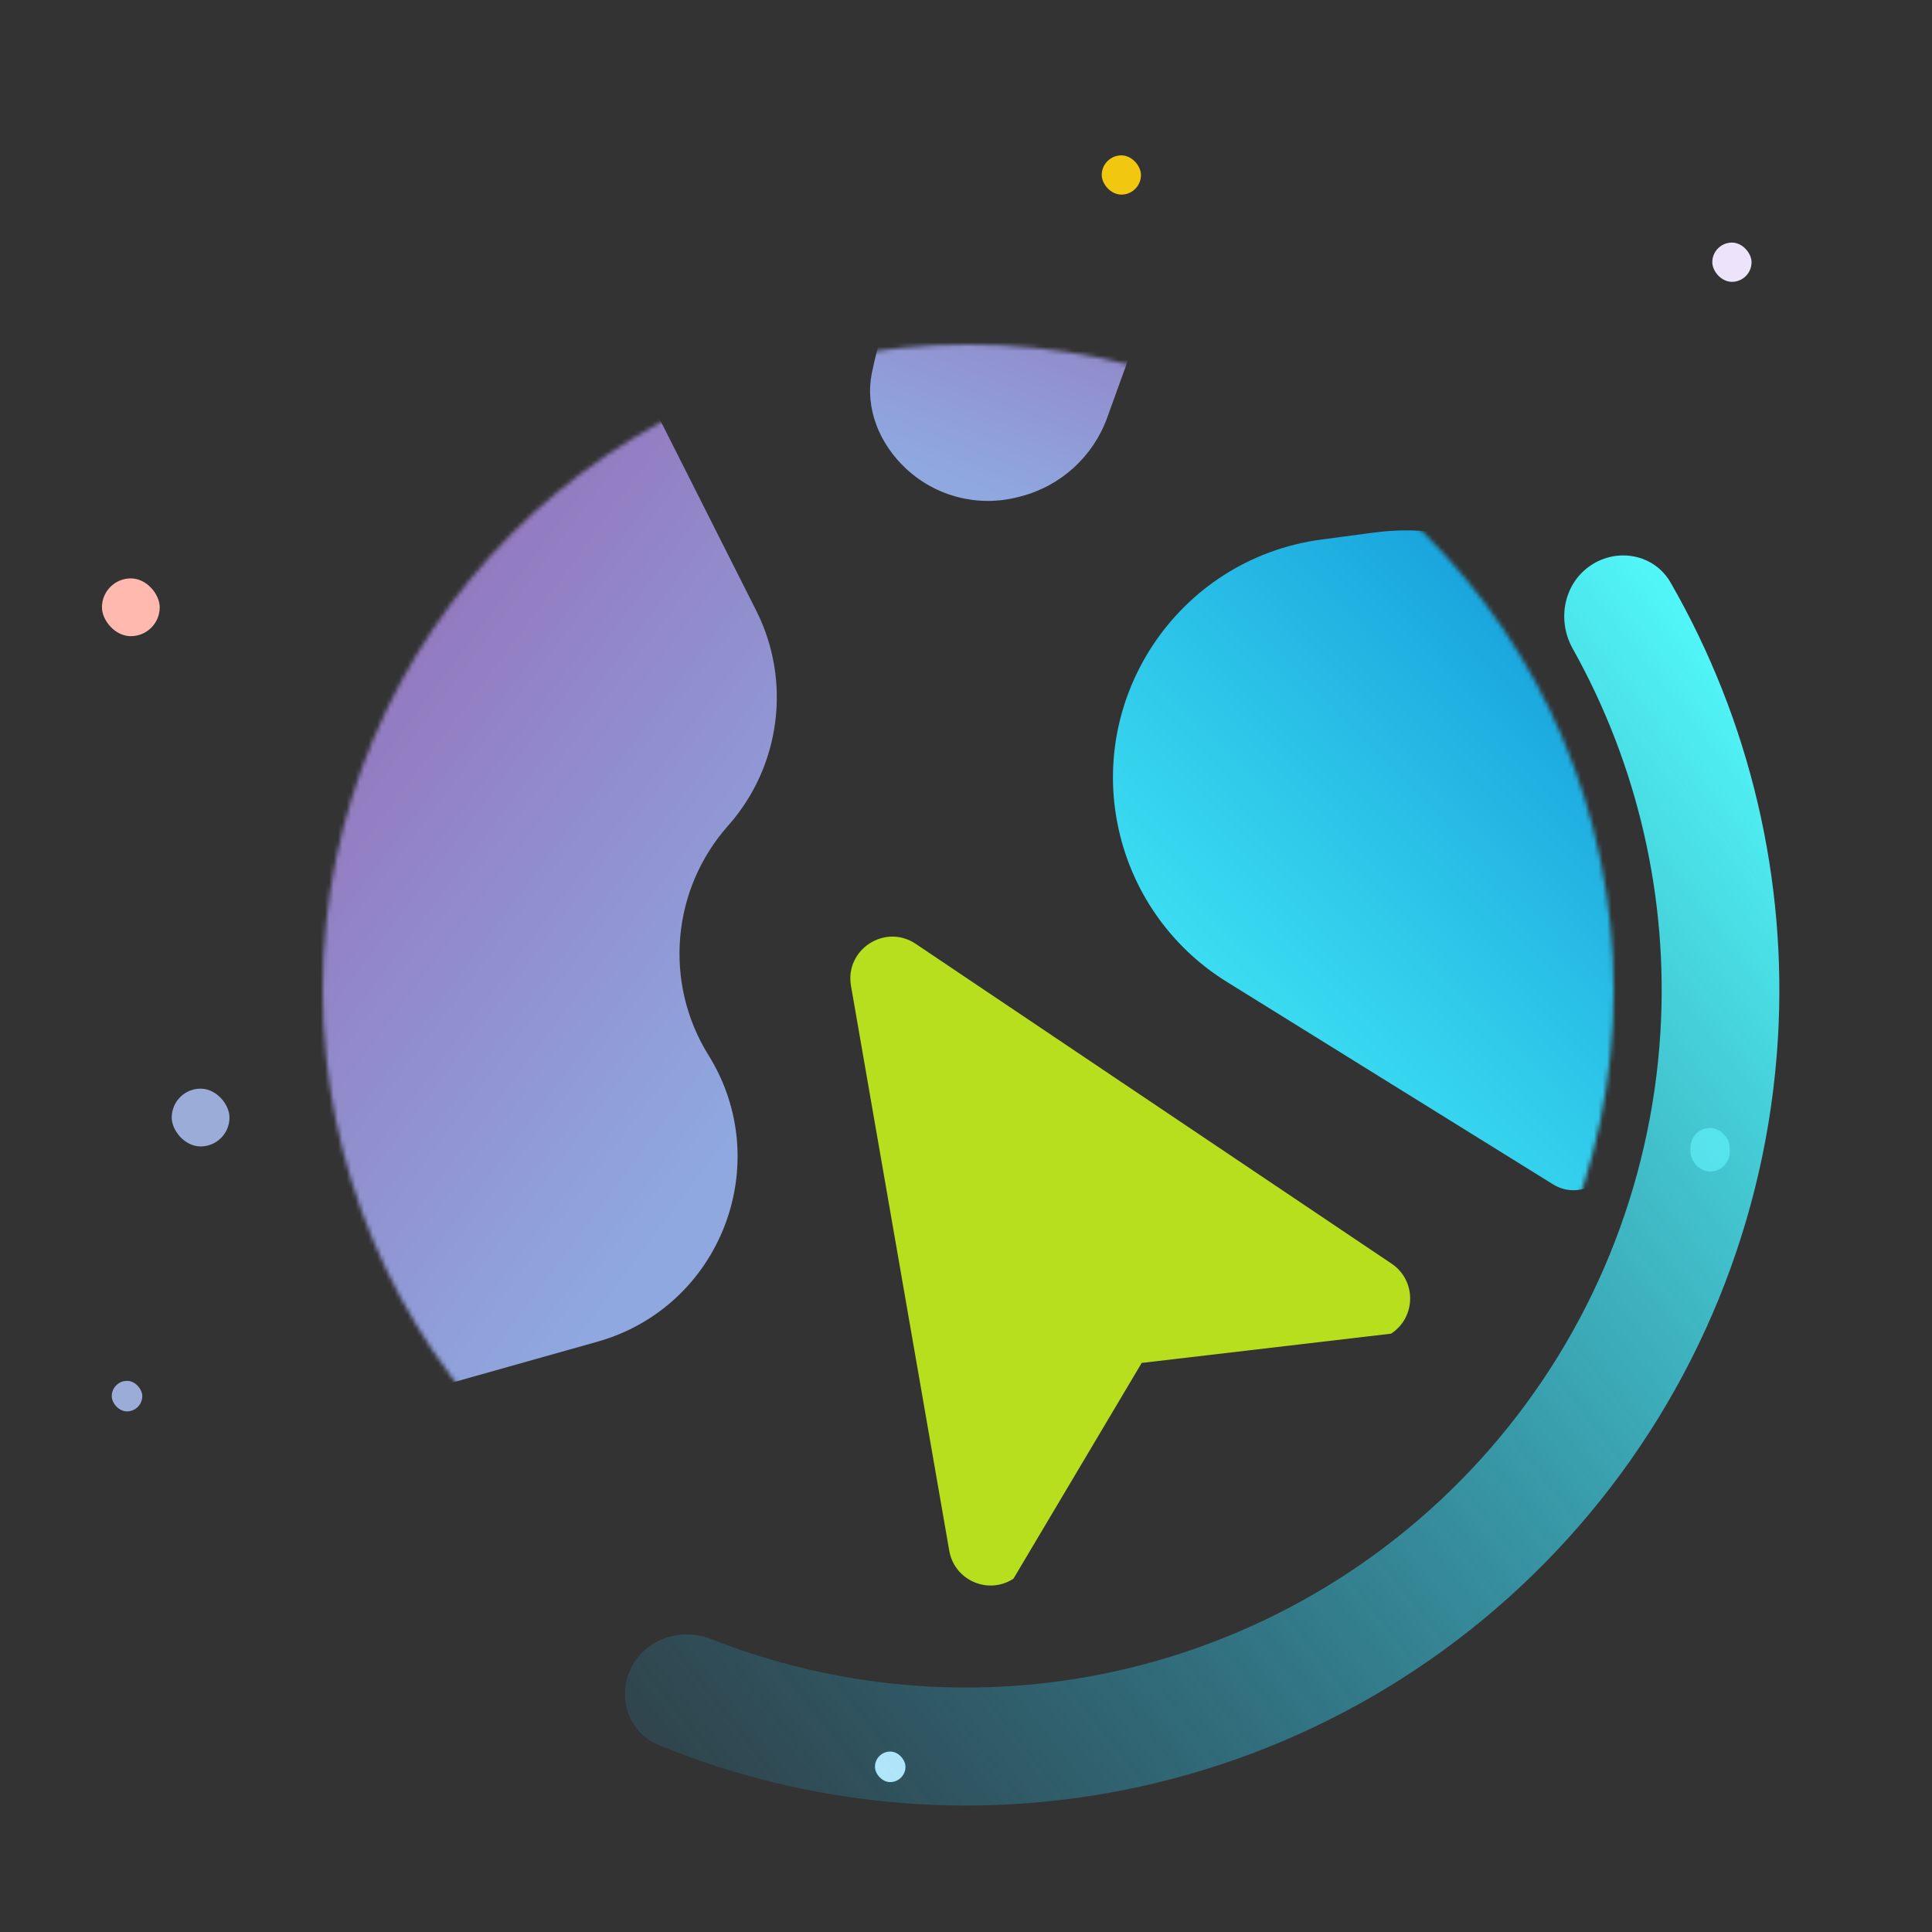
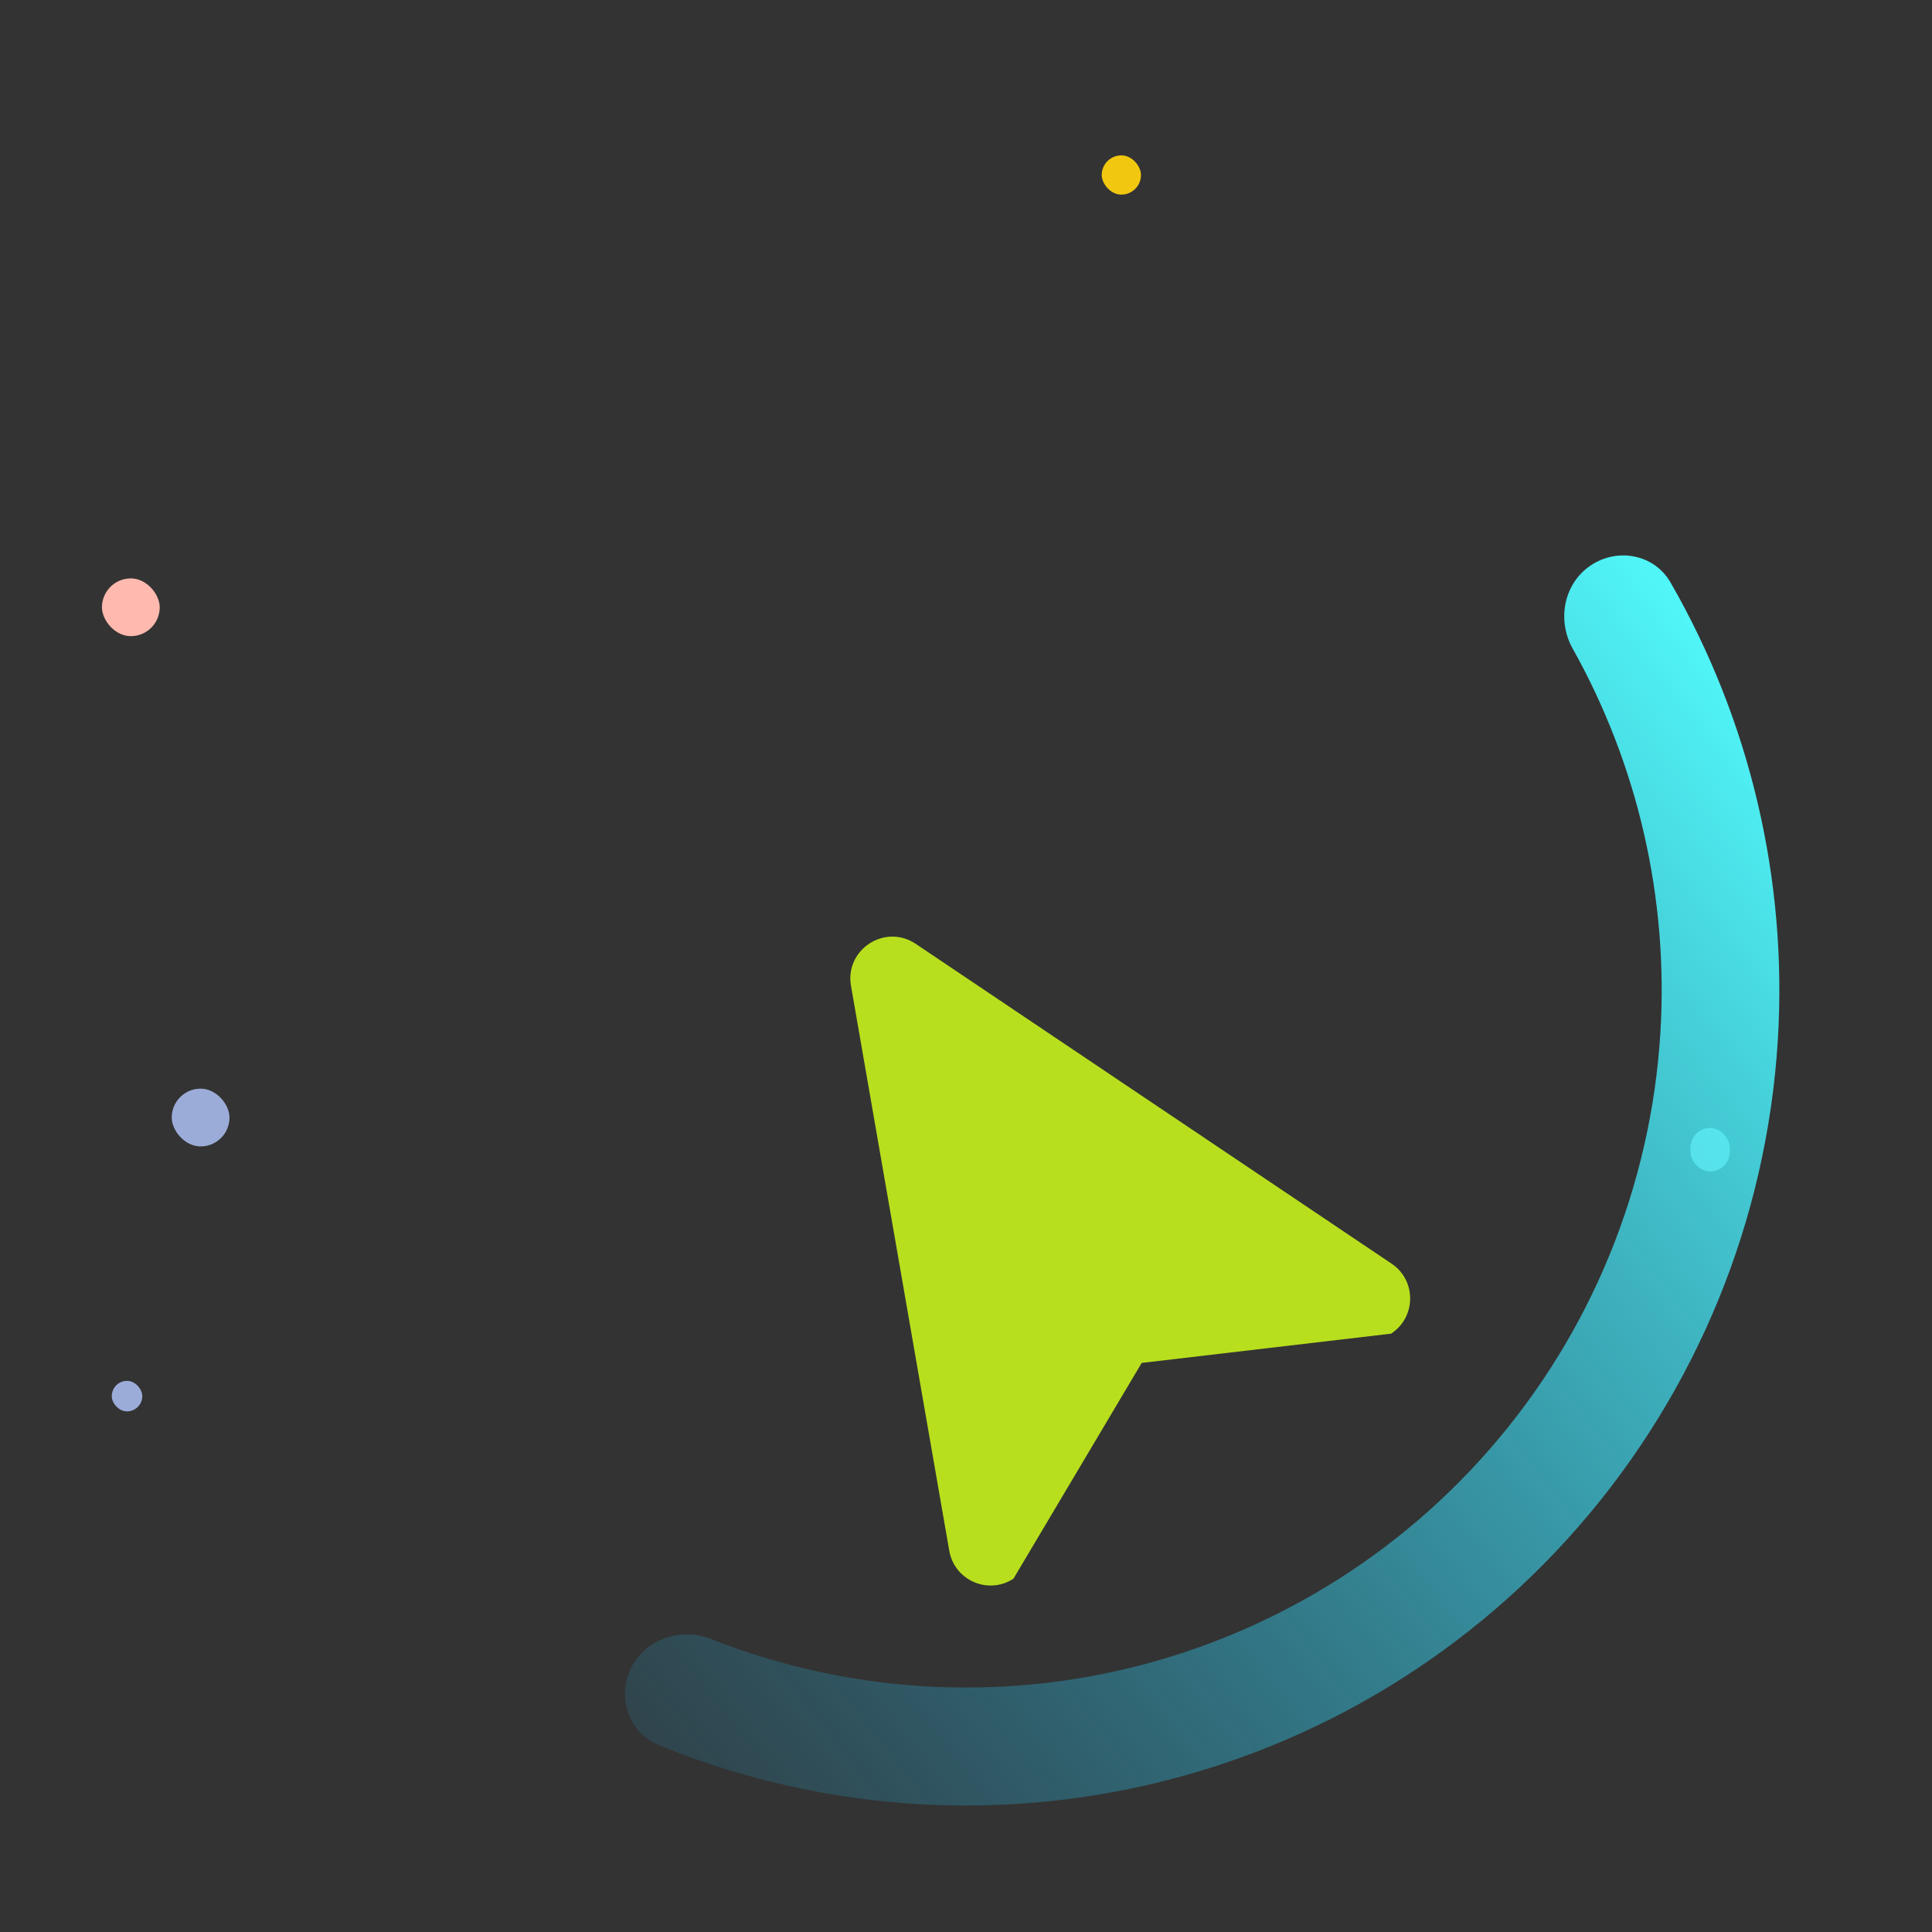
<svg xmlns="http://www.w3.org/2000/svg" width="443" height="443" viewBox="0 0 443 443" fill="none">
  <rect x="0" y="0" width="443" height="443" fill="#333333" stroke="none" />
  <rect x="396.623" y="268.624" width="9" height="10" rx="4.5" transform="rotate(-180 396.623 268.624)" fill="#96C1BC" />
-   <rect x="401.623" y="64.624" width="9" height="9" rx="4.5" transform="rotate(-180 401.623 64.624)" fill="#EDE4FC" />
  <rect x="261.623" y="44.624" width="9" height="9" rx="4.5" transform="rotate(-180 261.623 44.624)" fill="#F1C80F" />
  <rect x="52.623" y="262.871" width="13.247" height="13.247" rx="6.624" transform="rotate(-180 52.623 262.871)" fill="#9CACD9" />
  <rect x="36.623" y="145.871" width="13.247" height="13.247" rx="6.624" transform="rotate(-180 36.623 145.871)" fill="#FFB9AE" />
  <rect x="32.623" y="323.624" width="7" height="7" rx="3.5" transform="rotate(-180 32.623 323.624)" fill="#9CACD9" />
-   <rect x="207.623" y="408.624" width="7" height="7" rx="3.5" transform="rotate(-180 207.623 408.624)" fill="#DBF5FF" />
  <mask id="mask0_9147_28805" style="mask-type:alpha" maskUnits="userSpaceOnUse" x="74" y="79" width="296" height="296">
-     <circle cx="222" cy="227" r="148" fill="#D9D9D9" />
-   </mask>
+     </mask>
  <g mask="url(#mask0_9147_28805)">
-     <path d="M173.397 140.007L142.494 78.713C139.806 73.381 132.74 72.118 128.503 76.326C29.538 174.615 63.855 279.67 101.814 317.547L136.965 307.653C165.225 299.698 177.958 266.858 162.445 241.932C152.132 225.361 153.987 203.933 166.943 189.335C178.979 175.773 181.56 156.198 173.397 140.007Z" fill="url(#paint0_linear_9147_28805)" />
-     <path d="M253.872 95.778L265.799 62.803C267.192 58.953 265.802 54.583 262.281 52.494C222.511 28.9 205.313 58.995 199.923 85.497C198.264 93.658 201.684 101.825 207.784 107.493C214.677 113.898 224.363 116.341 233.468 113.969L234.099 113.805C243.257 111.42 250.653 104.677 253.872 95.778Z" fill="url(#paint1_linear_9147_28805)" />
-     <path d="M281.25 225.101L356.116 271.569C360.962 274.577 367.368 272.338 369.244 266.951C408.315 154.752 380.061 134.435 334.74 123.091C328.285 121.475 321.568 121.249 314.971 122.124L303.056 123.704C269.788 128.116 248.165 160.999 257.296 193.291C261.034 206.511 269.578 217.856 281.25 225.101Z" fill="url(#paint2_linear_9147_28805)" />
+     <path d="M253.872 95.778L265.799 62.803C267.192 58.953 265.802 54.583 262.281 52.494C222.511 28.9 205.313 58.995 199.923 85.497C198.264 93.658 201.684 101.825 207.784 107.493L234.099 113.805C243.257 111.42 250.653 104.677 253.872 95.778Z" fill="url(#paint1_linear_9147_28805)" />
  </g>
  <path d="M144.701 382.477C141.399 389.162 144.117 397.307 151.017 400.131C184.794 413.957 221.979 417.582 257.952 410.393C298.346 402.321 334.939 381.069 362.02 349.952C389.101 318.835 405.147 279.604 407.654 238.382C409.886 201.68 401.274 165.237 383.048 133.558C379.322 127.084 370.862 125.489 364.684 129.688V129.688C358.527 133.872 356.974 142.225 360.61 148.721C375.559 175.43 382.594 205.976 380.723 236.736C378.579 271.994 364.854 305.549 341.691 332.164C318.528 358.779 287.229 376.957 252.679 383.862C222.57 389.878 191.469 387.039 163.078 375.834C156.122 373.089 148.013 375.773 144.701 382.477V382.477Z" fill="url(#paint3_linear_9147_28805)" />
  <path d="M195.131 226.055C193.68 217.71 202.942 211.699 209.972 216.423L319.089 289.753C324.815 293.601 324.747 302.048 318.96 305.804L261.786 312.512L232.374 361.997C226.587 365.753 218.844 362.374 217.662 355.577L195.131 226.055Z" fill="#B8DF1D" />
  <defs>
    <linearGradient id="paint0_linear_9147_28805" x1="96.075" y1="105.462" x2="216.993" y2="195.877" gradientUnits="userSpaceOnUse">
      <stop stop-color="#9471B9" />
      <stop offset="1" stop-color="#8FA8E0" />
    </linearGradient>
    <linearGradient id="paint1_linear_9147_28805" x1="260.849" y1="44.795" x2="232.777" y2="115.437" gradientUnits="userSpaceOnUse">
      <stop stop-color="#9471B9" />
      <stop offset="1" stop-color="#8FA8E0" />
    </linearGradient>
    <linearGradient id="paint2_linear_9147_28805" x1="329.338" y1="107.24" x2="202.58" y2="231.337" gradientUnits="userSpaceOnUse">
      <stop stop-color="#169FDB" />
      <stop offset="1" stop-color="#4EFCFD" />
    </linearGradient>
    <linearGradient id="paint3_linear_9147_28805" x1="393.5" y1="130" x2="63.347" y2="389.171" gradientUnits="userSpaceOnUse">
      <stop stop-color="#53FEFF" />
      <stop offset="1" stop-color="#169FDB" stop-opacity="0" />
    </linearGradient>
  </defs>
</svg>